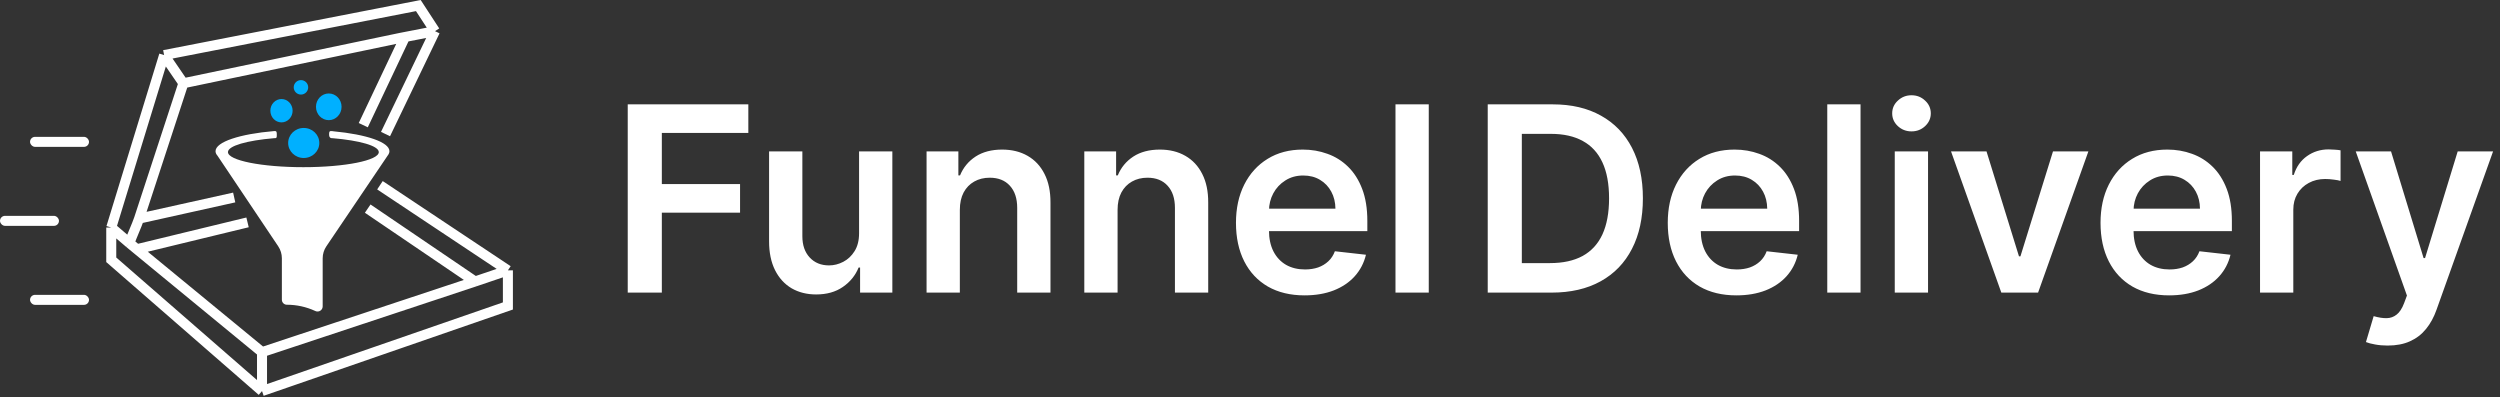
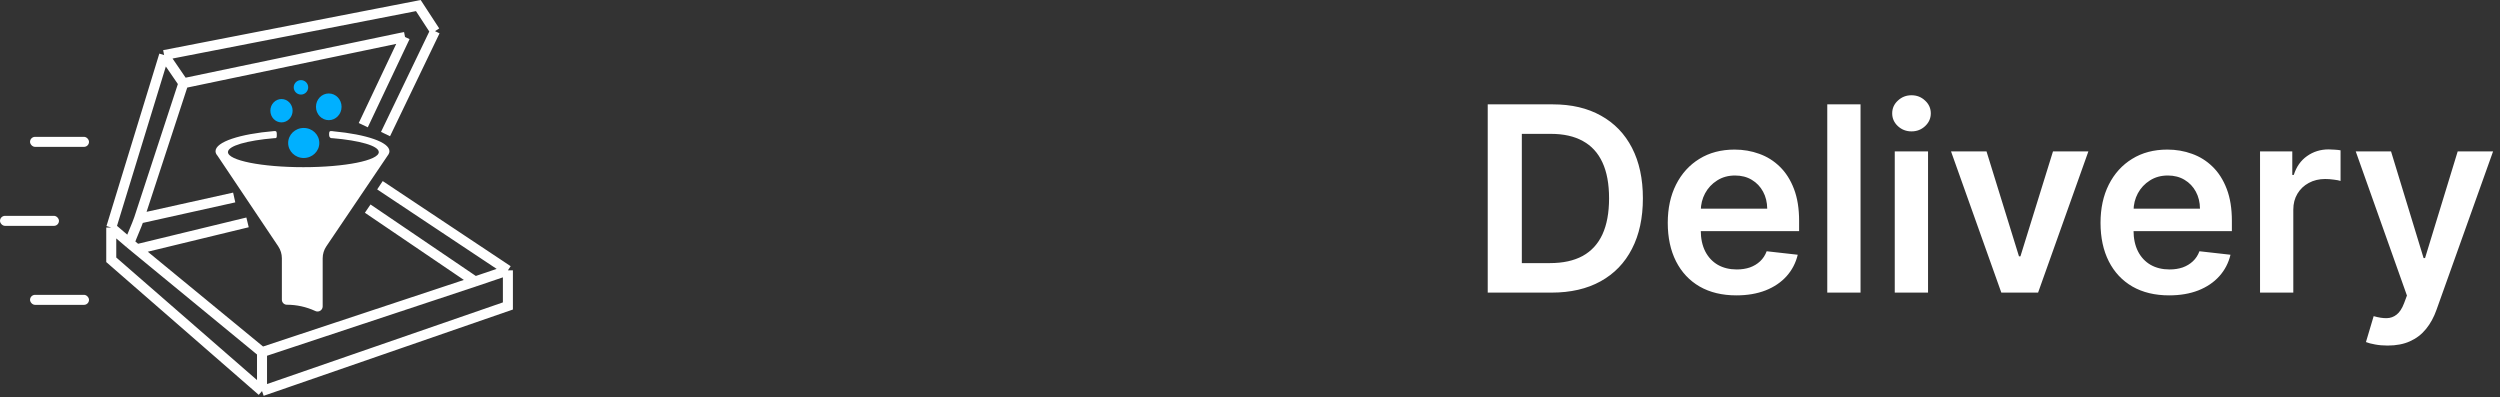
<svg xmlns="http://www.w3.org/2000/svg" width="2247" height="357" viewBox="0 0 2247 357" fill="none">
  <rect x="0" y="0" width="2247" height="357" fill="#333333" stroke="none" />
-   <path d="M564.205 263V93.797H672.6V119.491H594.856V165.427H665.165V191.122H594.856V263H564.205ZM772.135 209.628V136.098H802.043V263H773.044V240.445H771.722C768.858 247.55 764.149 253.361 757.595 257.878C751.095 262.394 743.081 264.652 733.552 264.652C725.235 264.652 717.882 262.807 711.493 259.117C705.159 255.372 700.202 249.946 696.622 242.841C693.042 235.681 691.252 227.033 691.252 216.899V136.098H721.16V212.272C721.16 220.314 723.363 226.703 727.769 231.44C732.175 236.176 737.959 238.545 745.119 238.545C749.525 238.545 753.794 237.471 757.925 235.323C762.056 233.175 765.443 229.98 768.087 225.739C770.786 221.443 772.135 216.073 772.135 209.628ZM862.706 188.643V263H832.798V136.098H861.384V157.661H862.871C865.791 150.556 870.445 144.91 876.834 140.724C883.278 136.538 891.237 134.445 900.711 134.445C909.468 134.445 917.097 136.318 923.596 140.063C930.151 143.809 935.218 149.234 938.798 156.339C942.433 163.444 944.223 172.064 944.168 182.199V263H914.26V186.825C914.26 178.343 912.057 171.706 907.651 166.914C903.3 162.122 897.268 159.727 889.557 159.727C884.325 159.727 879.671 160.883 875.595 163.197C871.574 165.455 868.407 168.732 866.094 173.028C863.835 177.324 862.706 182.529 862.706 188.643ZM1004.48 188.643V263H974.572V136.098H1003.16V157.661H1004.65C1007.56 150.556 1012.22 144.91 1018.61 140.724C1025.05 136.538 1033.01 134.445 1042.48 134.445C1051.24 134.445 1058.87 136.318 1065.37 140.063C1071.92 143.809 1076.99 149.234 1080.57 156.339C1084.21 163.444 1086 172.064 1085.94 182.199V263H1056.03V186.825C1056.03 178.343 1053.83 171.706 1049.42 166.914C1045.07 162.122 1039.04 159.727 1031.33 159.727C1026.1 159.727 1021.44 160.883 1017.37 163.197C1013.35 165.455 1010.18 168.732 1007.87 173.028C1005.61 177.324 1004.48 182.529 1004.48 188.643ZM1172.53 265.479C1159.8 265.479 1148.82 262.835 1139.56 257.547C1130.36 252.204 1123.29 244.659 1118.33 234.91C1113.37 225.106 1110.89 213.566 1110.89 200.292C1110.89 187.239 1113.37 175.782 1118.33 165.923C1123.34 156.009 1130.34 148.298 1139.31 142.79C1148.29 137.227 1158.84 134.445 1170.96 134.445C1178.78 134.445 1186.16 135.712 1193.1 138.246C1200.09 140.724 1206.26 144.58 1211.61 149.812C1217 155.045 1221.24 161.709 1224.33 169.806C1227.41 177.848 1228.96 187.431 1228.96 198.557V207.728H1124.94V187.569H1200.29C1200.23 181.841 1198.99 176.746 1196.57 172.285C1194.15 167.768 1190.76 164.215 1186.41 161.627C1182.11 159.038 1177.1 157.744 1171.37 157.744C1165.26 157.744 1159.89 159.231 1155.26 162.205C1150.63 165.124 1147.02 168.98 1144.44 173.772C1141.9 178.509 1140.61 183.714 1140.55 189.387V206.984C1140.55 214.365 1141.9 220.699 1144.6 225.987C1147.3 231.219 1151.07 235.24 1155.92 238.049C1160.77 240.803 1166.44 242.18 1172.94 242.18C1177.29 242.18 1181.23 241.574 1184.75 240.362C1188.28 239.096 1191.34 237.25 1193.92 234.827C1196.51 232.404 1198.47 229.402 1199.79 225.822L1227.72 228.961C1225.95 236.342 1222.59 242.786 1217.64 248.294C1212.73 253.747 1206.46 257.988 1198.8 261.017C1191.14 263.991 1182.39 265.479 1172.53 265.479ZM1284.17 93.797V263H1254.26V93.797H1284.17Z" fill="white" />
  <path d="M1394.51 263H1337.17V93.797H1395.67C1412.47 93.797 1426.9 97.184 1438.96 103.959C1451.08 110.679 1460.39 120.345 1466.88 132.958C1473.38 145.571 1476.63 160.663 1476.63 178.233C1476.63 195.858 1473.36 211.005 1466.8 223.673C1460.3 236.342 1450.91 246.063 1438.63 252.838C1426.4 259.613 1411.7 263 1394.51 263ZM1367.82 236.479H1393.02C1404.81 236.479 1414.64 234.331 1422.52 230.035C1430.39 225.684 1436.32 219.212 1440.28 210.62C1444.25 201.972 1446.23 191.177 1446.23 178.233C1446.23 165.29 1444.25 154.549 1440.28 146.012C1436.32 137.419 1430.45 131.003 1422.68 126.762C1414.97 122.465 1405.39 120.317 1393.93 120.317H1367.82V236.479ZM1560.62 265.479C1547.89 265.479 1536.9 262.835 1527.65 257.547C1518.45 252.204 1511.38 244.659 1506.42 234.91C1501.46 225.106 1498.98 213.566 1498.98 200.292C1498.98 187.239 1501.46 175.782 1506.42 165.923C1511.43 156.009 1518.43 148.298 1527.4 142.79C1536.38 137.227 1546.93 134.445 1559.05 134.445C1566.87 134.445 1574.25 135.712 1581.19 138.246C1588.18 140.724 1594.35 144.58 1599.69 149.812C1605.09 155.045 1609.33 161.709 1612.42 169.806C1615.5 177.848 1617.04 187.431 1617.04 198.557V207.728H1513.03V187.569H1588.38C1588.32 181.841 1587.08 176.746 1584.66 172.285C1582.23 167.768 1578.85 164.215 1574.5 161.627C1570.2 159.038 1565.19 157.744 1559.46 157.744C1553.35 157.744 1547.98 159.231 1543.35 162.205C1538.72 165.124 1535.11 168.98 1532.53 173.772C1529.99 178.509 1528.7 183.714 1528.64 189.387V206.984C1528.64 214.365 1529.99 220.699 1532.69 225.987C1535.39 231.219 1539.16 235.24 1544.01 238.049C1548.86 240.803 1554.53 242.18 1561.03 242.18C1565.38 242.18 1569.32 241.574 1572.84 240.362C1576.37 239.096 1579.43 237.25 1582.01 234.827C1584.6 232.404 1586.56 229.402 1587.88 225.822L1615.81 228.961C1614.04 236.342 1610.68 242.786 1605.73 248.294C1600.82 253.747 1594.54 257.988 1586.89 261.017C1579.23 263.991 1570.48 265.479 1560.62 265.479ZM1672.25 93.797V263H1642.35V93.797H1672.25ZM1703.01 263V136.098H1732.92V263H1703.01ZM1718.05 118.087C1713.31 118.087 1709.23 116.517 1705.82 113.377C1702.4 110.183 1700.7 106.355 1700.7 101.893C1700.7 97.377 1702.4 93.549 1705.82 90.409C1709.23 87.215 1713.31 85.618 1718.05 85.618C1722.84 85.618 1726.91 87.215 1730.27 90.409C1733.69 93.549 1735.4 97.377 1735.4 101.893C1735.4 106.355 1733.69 110.183 1730.27 113.377C1726.91 116.517 1722.84 118.087 1718.05 118.087ZM1877.03 136.098L1831.83 263H1798.79L1753.59 136.098H1785.48L1814.65 230.366H1815.97L1845.22 136.098H1877.03ZM1949.59 265.479C1936.86 265.479 1925.87 262.835 1916.62 257.547C1907.42 252.204 1900.34 244.659 1895.39 234.91C1890.43 225.106 1887.95 213.566 1887.95 200.292C1887.95 187.239 1890.43 175.782 1895.39 165.923C1900.4 156.009 1907.39 148.298 1916.37 142.79C1925.35 137.227 1935.9 134.445 1948.02 134.445C1955.84 134.445 1963.22 135.712 1970.16 138.246C1977.15 140.724 1983.32 144.58 1988.66 149.812C1994.06 155.045 1998.3 161.709 2001.39 169.806C2004.47 177.848 2006.01 187.431 2006.01 198.557V207.728H1902V187.569H1977.34C1977.29 181.841 1976.05 176.746 1973.63 172.285C1971.2 167.768 1967.82 164.215 1963.46 161.627C1959.17 159.038 1954.16 157.744 1948.43 157.744C1942.31 157.744 1936.94 159.231 1932.32 162.205C1927.69 165.124 1924.08 168.98 1921.49 173.772C1918.96 178.509 1917.67 183.714 1917.61 189.387V206.984C1917.61 214.365 1918.96 220.699 1921.66 225.987C1924.36 231.219 1928.13 235.24 1932.98 238.049C1937.83 240.803 1943.5 242.18 1950 242.18C1954.35 242.18 1958.29 241.574 1961.81 240.362C1965.34 239.096 1968.39 237.25 1970.98 234.827C1973.57 232.404 1975.53 229.402 1976.85 225.822L2004.77 228.961C2003.01 236.342 1999.65 242.786 1994.69 248.294C1989.79 253.747 1983.51 257.988 1975.86 261.017C1968.2 263.991 1959.44 265.479 1949.59 265.479ZM2031.32 263V136.098H2060.31V157.248H2061.64C2063.95 149.922 2067.92 144.277 2073.53 140.311C2079.21 136.29 2085.68 134.28 2092.95 134.28C2094.6 134.28 2096.45 134.363 2098.48 134.528C2100.58 134.638 2102.31 134.831 2103.69 135.106V162.618C2102.42 162.178 2100.41 161.792 2097.66 161.462C2094.96 161.076 2092.34 160.883 2089.81 160.883C2084.36 160.883 2079.45 162.067 2075.1 164.436C2070.81 166.749 2067.42 169.971 2064.94 174.102C2062.46 178.233 2061.22 182.997 2061.22 188.395V263H2031.32ZM2146.01 310.588C2141.94 310.588 2138.16 310.258 2134.69 309.597C2131.28 308.991 2128.55 308.275 2126.51 307.449L2133.45 284.15C2137.8 285.417 2141.69 286.023 2145.1 285.968C2148.52 285.913 2151.52 284.839 2154.11 282.746C2156.75 280.708 2158.98 277.293 2160.8 272.501L2163.36 265.644L2117.34 136.098H2149.07L2178.32 231.935H2179.64L2208.97 136.098H2240.77L2189.96 278.367C2187.6 285.087 2184.46 290.843 2180.55 295.634C2176.64 300.481 2171.84 304.172 2166.17 306.705C2160.55 309.294 2153.83 310.588 2146.01 310.588Z" fill="white" />
  <ellipse cx="253" cy="99.504" rx="10" ry="10.5" fill="#00B0FF" />
  <ellipse cx="295.5" cy="96.004" rx="11.5" ry="12" fill="#00B0FF" />
  <circle cx="270.5" cy="78.504" r="6.5" fill="#00B0FF" />
-   <path d="M235.5 351.5V316.5M235.5 351.5L100 233.5V204.5M235.5 351.5L456.5 275V243M235.5 316.5L427 253.009M235.5 316.5L123 224M100 204.5L147.5 49.5M100 204.5L116.33 218.5M456.5 243L427 253.009M456.5 243L341.5 166.5M147.5 49.5L164.83 74.834M147.5 49.5L376 5L391 28M164.83 74.834L360 34.024L364.037 33.239M164.83 74.834L125 196.5M116.33 218.5C118.478 212.138 122.852 202.862 125 196.5M116.33 218.5L123 224M391 28L364.037 33.239M391 28L346.5 120.5M125 196.5L210.5 177.5M427 253.009L330.5 187.5M123 224L222.5 199.874M364.037 33.239L326.5 112.5" stroke="white" stroke-width="9" />
+   <path d="M235.5 351.5V316.5M235.5 351.5L100 233.5V204.5M235.5 351.5L456.5 275V243M235.5 316.5L427 253.009M235.5 316.5L123 224M100 204.5L147.5 49.5M100 204.5L116.33 218.5M456.5 243L427 253.009M456.5 243L341.5 166.5M147.5 49.5L164.83 74.834M147.5 49.5L376 5L391 28M164.83 74.834L360 34.024L364.037 33.239M164.83 74.834L125 196.5M116.33 218.5C118.478 212.138 122.852 202.862 125 196.5M116.33 218.5L123 224M391 28M391 28L346.5 120.5M125 196.5L210.5 177.5M427 253.009L330.5 187.5M123 224L222.5 199.874M364.037 33.239L326.5 112.5" stroke="white" stroke-width="9" />
  <path d="M297.409 117.81C298.495 117.81 299.251 117.886 299.771 118.021C329.159 120.771 350.029 127.74 350.03 135.903C350.03 136.803 349.776 137.688 349.285 138.555L349.306 138.549L349.179 138.735C349.051 138.947 348.909 139.156 348.753 139.365L293.322 221.397C291.174 224.576 290.026 228.325 290.026 232.161V275.375C290.026 278.742 286.54 280.979 283.479 279.574L283.144 279.42C275.204 275.776 266.572 273.89 257.836 273.89C255.354 273.89 253.342 271.878 253.342 269.396V232.122C253.342 228.31 252.209 224.583 250.086 221.417L195.481 139.964C194.327 138.655 193.719 137.297 193.719 135.903C193.72 127.521 215.723 120.399 246.356 117.809V117.826C246.61 117.815 246.888 117.81 247.19 117.81C248.765 117.81 248.766 119.238 248.766 121C248.766 122.762 248.952 124.189 247.19 124.189C246.892 124.189 246.614 124.185 246.356 124.179V124.203C221.986 126.258 204.879 131.081 204.878 136.702C204.878 144.19 235.228 150.26 272.666 150.26C310.104 150.26 340.454 144.19 340.454 136.702C340.453 131.062 323.23 126.228 298.729 124.186C298.563 124.188 298.389 124.189 298.206 124.189C297.916 124.189 297.658 124.15 297.427 124.077C297.417 124.076 297.406 124.076 297.396 124.075V124.067C296.247 123.688 295.815 122.459 295.815 121C295.815 119.238 295.816 117.81 297.391 117.81C297.393 117.81 297.395 117.81 297.396 117.81V117.809C297.401 117.809 297.405 117.809 297.409 117.81Z" fill="white" />
  <ellipse cx="273" cy="128.504" rx="14" ry="13.5" fill="#00B0FF" />
  <rect x="27" y="123" width="53" height="9" rx="4.5" fill="white" />
  <rect y="194" width="53" height="9" rx="4.5" fill="white" />
  <rect x="27" y="265" width="53" height="9" rx="4.5" fill="white" />
</svg>